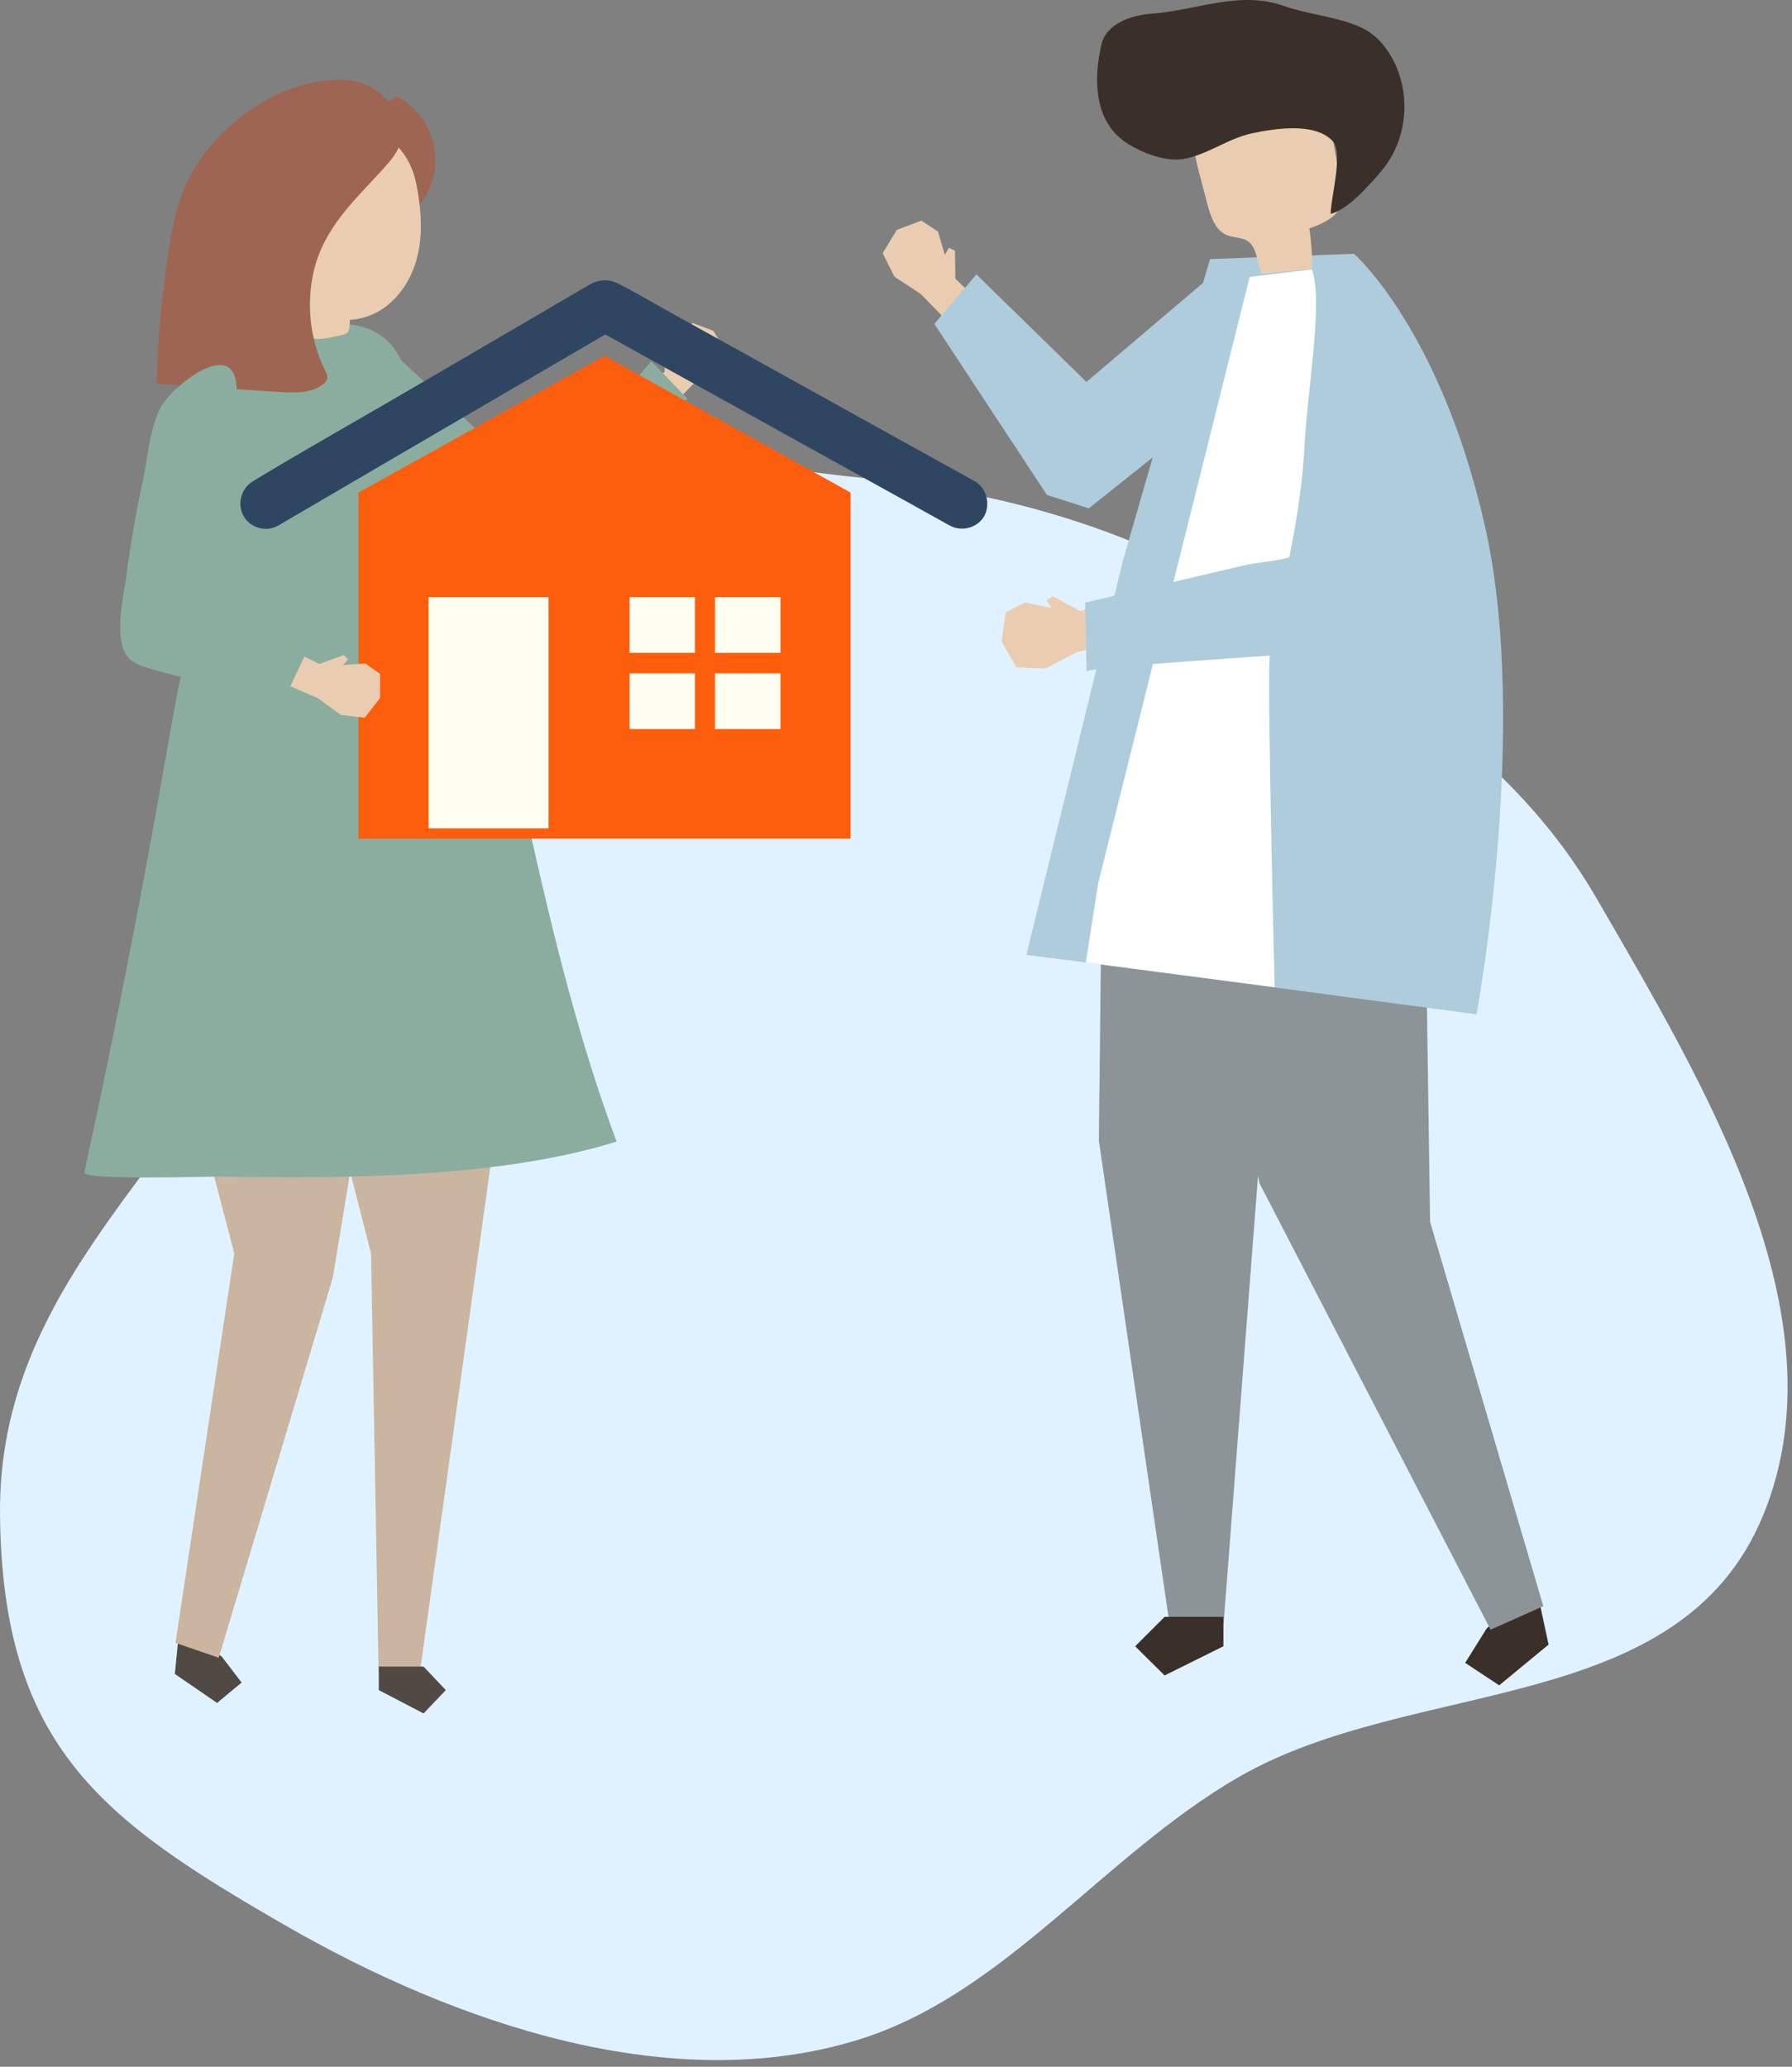
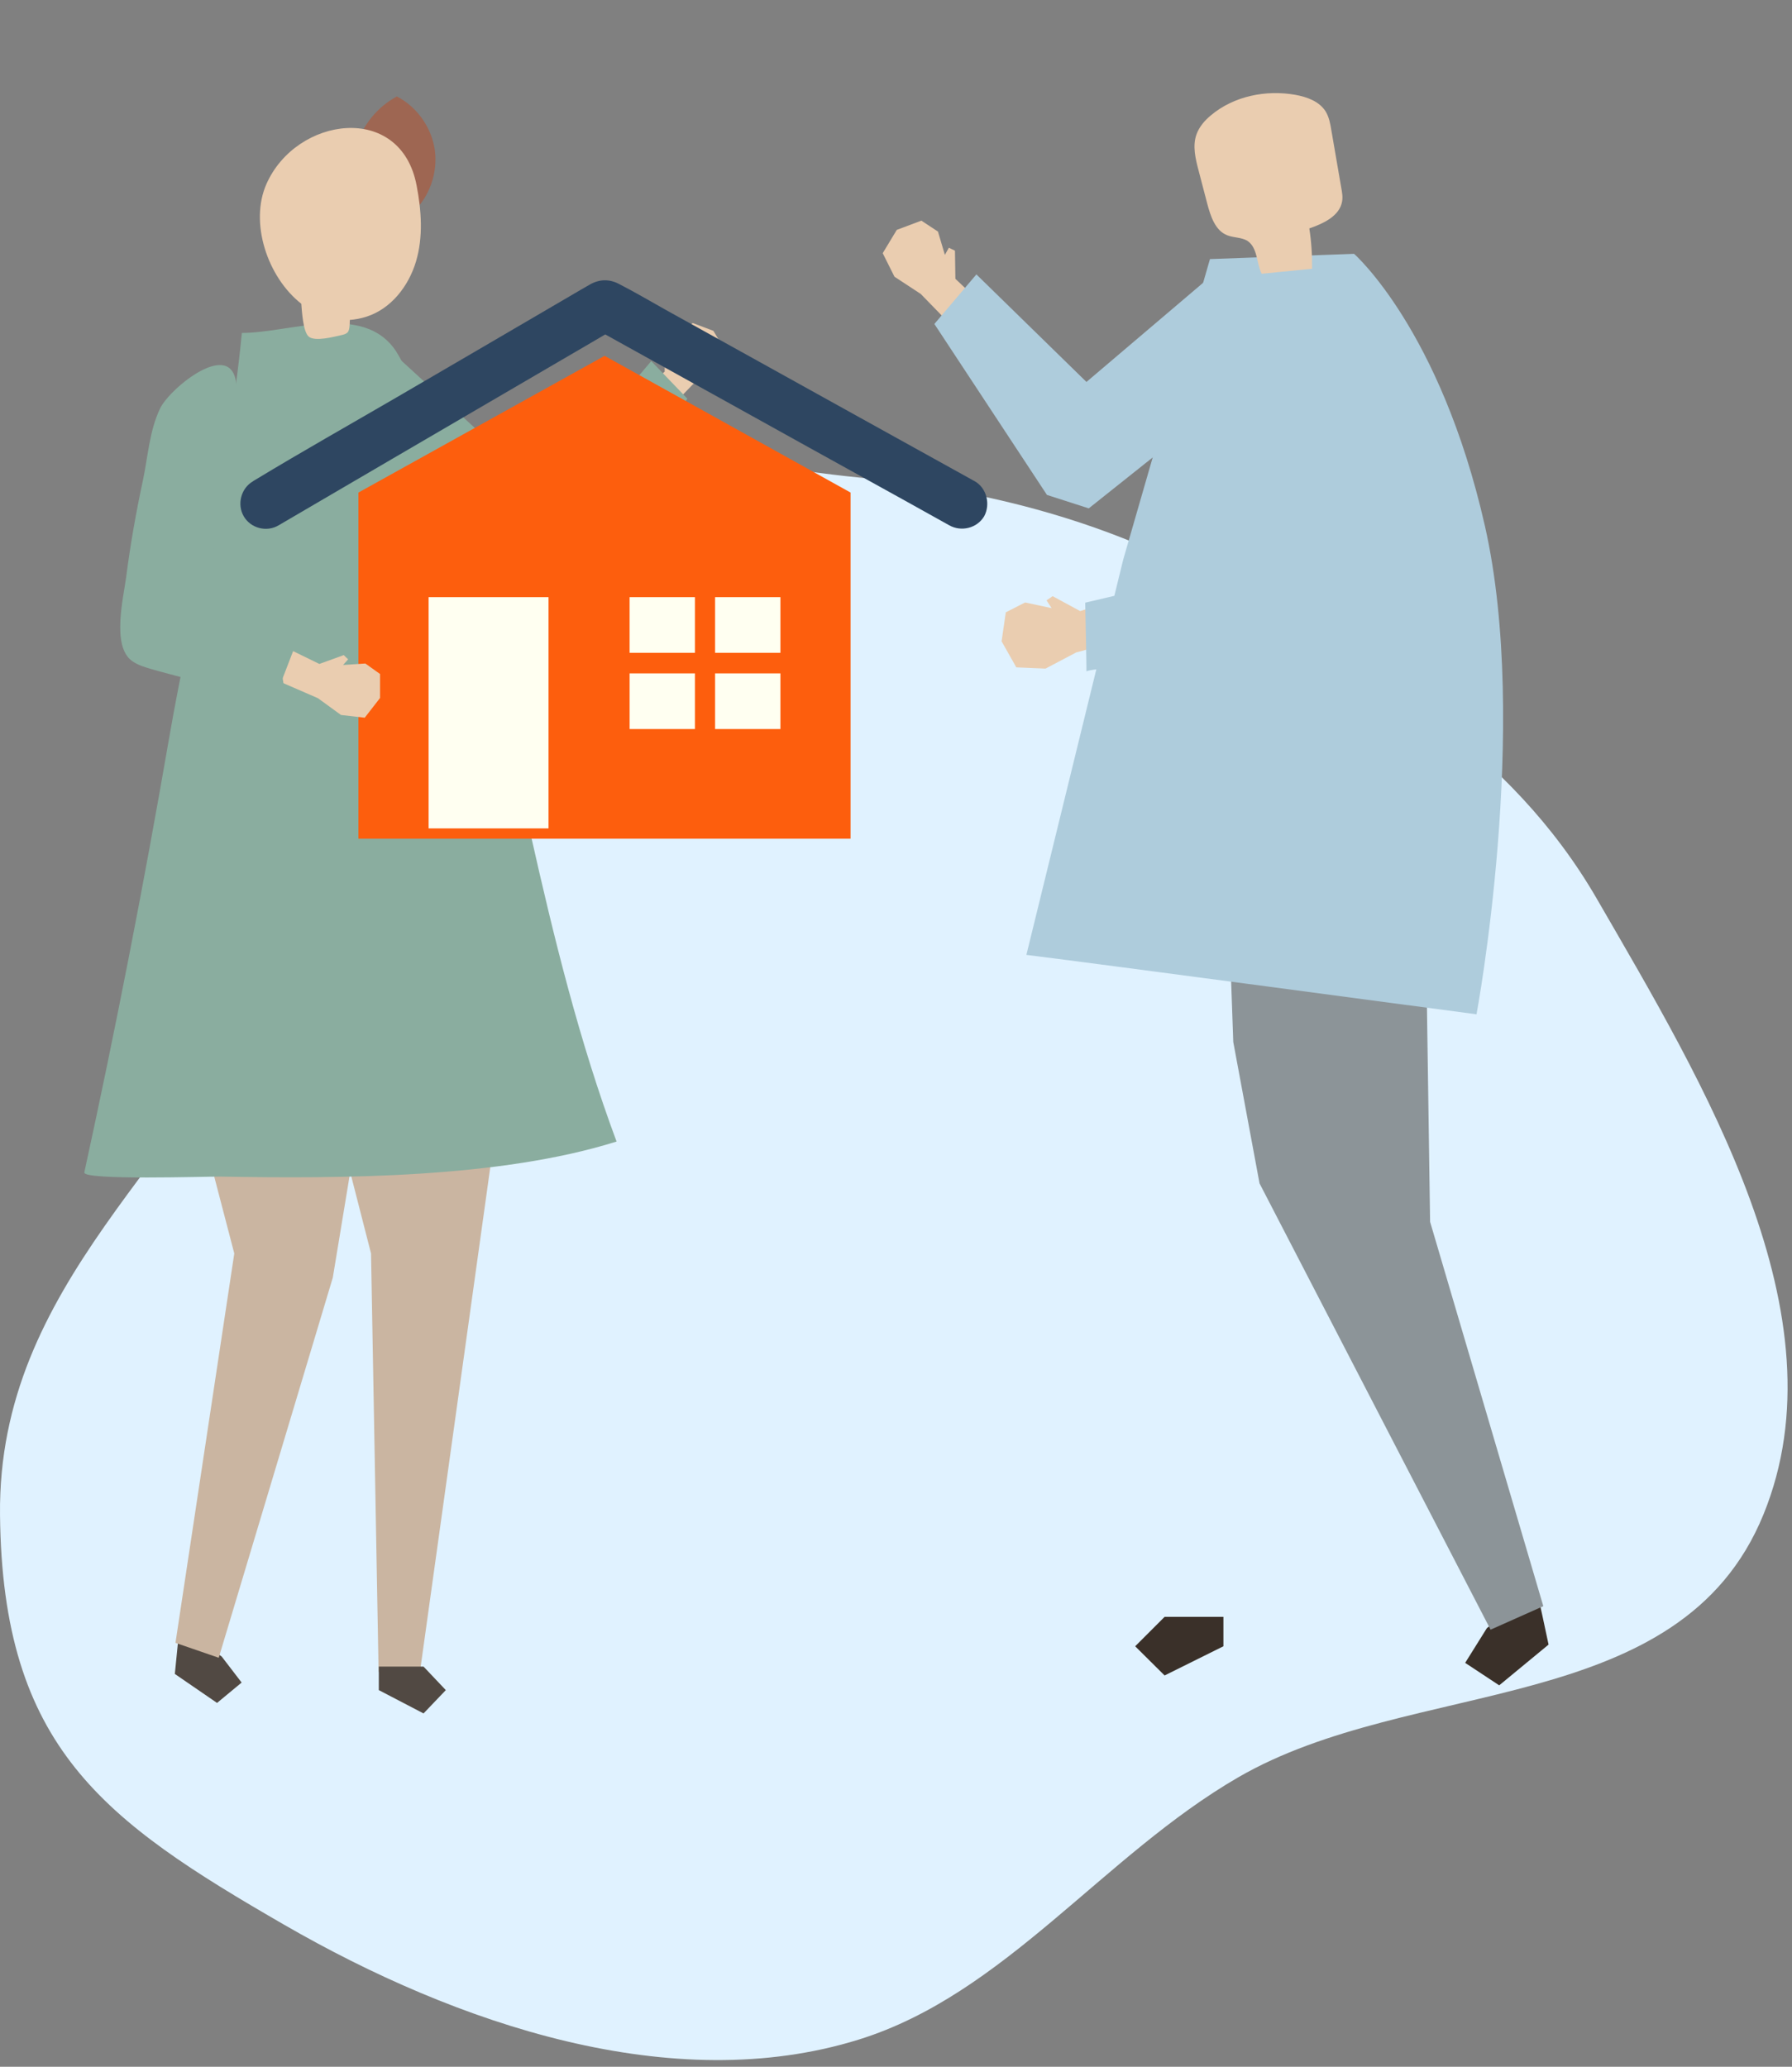
<svg xmlns="http://www.w3.org/2000/svg" width="202" height="233" viewBox="0 0 202 233" fill="none">
  <rect x="0" y="0" width="202" height="233" fill="#808080" stroke="none" />
  <path fill-rule="evenodd" clip-rule="evenodd" d="M96.807 53.832C111.46 55.273 125.274 58.832 138.456 66.357C154.202 75.345 170.247 84.451 179.994 101.317C191.943 121.994 207.96 148.262 198.781 170.744C189.378 193.775 159.254 188.948 139.544 200.389C124.336 209.216 113.244 224.823 96.807 229.935C75.816 236.464 51.491 228.225 32.049 217C11.681 205.24 0.256 197.024 0.002 170.744C-0.249 144.721 20.998 130.914 32.049 108.227C39.96 91.984 36.607 68.592 49.662 57.626C62.718 46.66 80.717 52.25 96.807 53.832Z" fill="#E0F2FF" />
  <path d="M110.322 33.919L107.694 31.433L107.647 28.26L106.96 27.929L106.51 28.734L105.729 26.106L103.859 24.875L101.088 25.916L99.502 28.544L100.828 31.196L103.788 33.138L107.244 36.69L110.322 33.919Z" fill="#EACDB0" />
  <path d="M110.062 30.936L105.326 36.524L118.017 55.797L122.729 57.312L142.855 41.283L137.456 30.32L122.469 43.059L110.062 30.936Z" fill="#AECCDC" />
  <path d="M173.872 182.186L174.559 185.407L168.995 190L165.159 187.466L167.598 183.56L173.162 178.966L173.872 182.186Z" fill="#3A3029" />
  <path d="M154.41 83.168L160.613 97.469L161.205 137.744L173.967 181.074L168.024 183.725L141.979 133.411L139.019 117.476L137.835 83.902L154.41 83.168Z" fill="#8C9498" />
-   <path d="M124.34 86.365L123.866 128.581L131.822 183.015H137.93L141.79 132.796L150.171 82.552L124.34 86.365Z" fill="#8C9498" />
  <path d="M137.906 182.281V185.596L131.277 188.887L127.962 185.596L131.277 182.281H137.906Z" fill="#3A3029" />
  <path d="M136.391 29.208L152.634 28.616C152.634 28.616 162.365 37.139 167.385 59.301C172.499 81.866 166.438 114.351 166.438 114.351C166.438 114.351 122.848 108.527 115.697 107.651L126.612 63.09L136.391 29.208Z" fill="#AECCDC" />
  <path d="M142.215 30.865C144.11 30.676 146.004 30.486 147.898 30.297C147.922 28.782 147.827 27.266 147.59 25.751C149.177 25.206 151 24.354 151.284 22.72C151.379 22.199 151.284 21.678 151.189 21.157C150.81 19.003 150.455 16.848 150.076 14.694C149.958 13.96 149.816 13.178 149.413 12.539C148.703 11.426 147.33 10.929 146.027 10.692C142.689 10.1 139.066 10.834 136.486 13.012C135.799 13.581 135.183 14.291 134.875 15.143C134.402 16.446 134.757 17.89 135.112 19.239C135.444 20.471 135.752 21.726 136.083 22.957C136.462 24.378 136.983 26.011 138.356 26.532C139.09 26.816 139.942 26.745 140.605 27.148C141.766 27.905 141.623 29.634 142.215 30.865Z" fill="#EACDB0" />
-   <path d="M123.677 9.366C123.629 7.898 123.842 6.406 124.15 5.057C124.647 2.736 127.394 1.718 129.738 1.552C134.829 1.197 139.753 -1.123 144.726 0.676C147.567 1.695 151.403 1.931 153.96 3.376C155.025 3.968 155.901 4.915 156.564 5.956C158.885 9.532 158.885 14.48 156.588 18.079C156.067 18.884 155.451 19.618 154.812 20.329C153.463 21.773 151.852 23.572 150.006 24.117C149.958 22.459 151.474 17.25 150.219 15.901C148.206 13.746 143.66 14.504 141.15 15.025C138.427 15.593 135.989 17.535 133.289 17.937C131.348 18.221 128.862 17.274 127.204 16.256C124.6 14.646 123.748 12.018 123.677 9.366Z" fill="#3A3029" />
-   <path d="M140.866 31.22L123.795 99.553L122.398 108.503L143.684 111.297C143.684 111.297 142.855 78.575 143.116 74.218C143.4 69.861 146.549 60.414 147.046 50.257C147.33 44.385 149.201 33.825 147.875 30.368L140.866 31.22Z" fill="white" />
  <path d="M125.571 67.683L121.759 68.891L118.657 67.21L117.97 67.683L118.539 68.559L115.555 67.92L113.377 69.033L112.903 72.3L114.561 75.236L117.852 75.378L121.309 73.555L126.589 72.134L125.571 67.683Z" fill="#EACDB0" />
  <path d="M122.327 67.944C128.246 66.547 134.142 65.173 140.061 63.776C141.647 63.398 143.305 63.327 144.891 62.948C147.211 62.379 147.851 62.19 148.182 59.964C149.129 53.524 147.922 46.847 148.893 40.525C151.237 40.288 153.486 39.744 155.877 39.768C159.76 39.815 159.429 42.49 159.642 45.474C159.903 49.002 160.068 52.553 160.092 56.105C160.116 59.041 161.086 71.803 156.753 72.726C153.652 73.413 122.469 75.07 122.469 75.71C122.492 75.473 122.327 67.944 122.327 67.944Z" fill="#AECCDC" />
  <path d="M72.722 43.952L74.924 41.892L74.948 39.24L75.516 38.956L75.895 39.642L76.558 37.441L78.097 36.422L80.417 37.298L81.719 39.477L80.606 41.679L78.144 43.289L75.279 46.248L72.722 43.952Z" fill="#EACDB0" />
  <path d="M73.409 40.708L61.167 55.246L43.386 38.956L39.976 52.878L62.162 67.913L77.481 44.946L73.409 40.708Z" fill="#8AAD9F" />
  <path d="M19.969 186.087L19.708 188.715L24.467 191.983L27.238 189.686L24.988 186.75L20.229 183.482L19.969 186.087Z" fill="#514943" />
  <path d="M20.087 106.034L19.282 113.99L26.409 141.313L19.78 185.211L24.657 186.892L37.514 144.036L39.574 131.558L39.479 105.158L20.087 106.034Z" fill="#CAB5A1" />
  <path d="M57.593 114.889L47.34 188.478H42.676L41.824 141.313L33.347 108.212L57.593 114.889Z" fill="#CAB5A1" />
  <path d="M42.7 187.886V190.538L47.743 193.167L50.253 190.538L47.743 187.886H42.7Z" fill="#514943" />
  <path d="M44.925 40.069C44.83 39.903 44.736 39.761 44.641 39.595C40.971 34.055 32.684 37.535 27.262 37.535C25.77 53.186 21.674 68.079 19.022 83.446C16.204 99.759 13.032 116.002 9.504 132.174C9.314 133.097 23.497 132.623 24.823 132.647C38.485 132.884 56.337 132.836 69.502 128.693C61.097 106.129 58.019 81.836 51.413 58.703C49.945 53.589 48.382 48.569 46.511 43.644C46.062 42.413 45.588 41.205 44.925 40.069Z" fill="#8AAD9F" />
  <path d="M39.953 16.273C43.41 17.221 46.133 20.417 46.512 23.968C48.406 22.216 49.353 19.517 49.022 16.96C48.666 14.403 47.033 12.059 44.736 10.875C42.605 12.011 40.924 14.024 40.214 16.345L39.953 16.273Z" fill="#9E6652" />
  <path d="M46.962 20.914C45.186 11.49 33.395 13.124 30.032 20.748C28.114 25.081 30.127 31.237 33.963 34.244C34.034 35.073 34.152 37.37 34.791 37.938C35.478 38.553 37.656 37.962 38.509 37.772C38.746 37.725 38.982 37.654 39.172 37.488C39.385 37.275 39.432 36.707 39.432 36.067C40.048 36.02 40.711 35.901 41.35 35.688C44.097 34.789 46.062 32.255 46.891 29.485C47.719 26.715 47.506 23.731 46.962 20.914Z" fill="#EACDB0" />
-   <path d="M29.227 44.047C29.961 44.094 30.695 44.141 31.429 44.189C33.11 44.307 34.957 44.378 36.33 43.384C36.614 43.194 36.875 42.91 36.898 42.579C36.922 42.318 36.804 42.081 36.685 41.845C34.98 38.435 34.507 34.434 35.336 30.716C36.448 25.744 39.858 22.713 43.125 19.115C44.025 18.12 44.949 17.078 45.233 15.752C45.541 14.308 44.949 12.769 44.002 11.656C42.533 9.928 40.781 9.052 38.579 9.004C31.074 8.815 23.236 14.829 20.585 21.695C19.756 23.874 19.33 26.17 18.975 28.467C18.217 33.368 17.767 38.317 17.649 43.265C21.484 43.526 25.344 43.786 29.227 44.047Z" fill="#9E6652" />
  <path d="M95.879 94.55H40.403V55.53L68.153 40.116L95.879 55.53V94.55Z" fill="#FD5E0D" />
  <path d="M109.872 54.252C105.421 51.789 100.993 49.327 96.542 46.864C89.367 42.886 82.169 38.885 74.995 34.907C73.267 33.936 71.538 32.918 69.786 32.019C68.673 31.427 67.537 31.474 66.471 32.09C65.785 32.468 65.098 32.895 64.435 33.273C57.877 37.109 51.318 40.945 44.736 44.781C39.408 47.882 34.034 50.913 28.753 54.109C28.659 54.157 28.588 54.204 28.493 54.275C27.167 55.056 26.694 56.856 27.475 58.206C28.256 59.555 30.056 60.029 31.405 59.224C35.715 56.69 40.048 54.18 44.357 51.647C51.2 47.645 58.066 43.644 64.909 39.643C66.022 39.003 67.134 38.34 68.224 37.701C72.249 39.927 76.274 42.176 80.299 44.402C87.544 48.427 94.79 52.452 102.035 56.453C103.692 57.377 105.35 58.3 107.007 59.224C108.357 59.981 110.132 59.555 110.937 58.206C111.671 56.856 111.222 55.009 109.872 54.252Z" fill="#2E4661" />
  <path d="M61.831 67.321H48.312V93.39H61.831V67.321Z" fill="#FFFFF1" />
  <path d="M78.334 67.321H70.97V73.596H78.334V67.321Z" fill="#FFFFF1" />
  <path d="M87.971 67.321H80.607V73.596H87.971V67.321Z" fill="#FFFFF1" />
  <path d="M78.334 75.916H70.971V82.191H78.334V75.916Z" fill="#FFFFF1" />
  <path d="M87.971 75.916H80.607V82.191H87.971V75.916Z" fill="#FFFFF1" />
  <path d="M33.04 73.406L35.999 74.851L38.746 73.856L39.243 74.33L38.675 74.969L41.185 74.803L42.842 75.987V78.686L41.114 80.912L38.438 80.604L35.834 78.71L31.69 76.91L33.04 73.406Z" fill="#EACDB0" />
-   <path d="M25.297 68.931C24.113 67.866 23.379 66.493 23.521 64.622C23.639 62.894 24.279 61.26 24.8 59.626C26.457 54.417 27.096 48.877 26.646 43.407C26.197 37.985 19.141 43.763 18.052 46.036C16.844 48.545 16.678 51.458 16.11 54.157C15.329 57.779 14.689 61.426 14.216 65.096C13.908 67.416 12.582 72.815 14.855 74.496C15.471 74.946 16.205 75.182 16.939 75.395C18.075 75.751 31.761 79.421 32.069 78.758L34.815 72.957C32.021 71.962 27.712 71.086 25.297 68.931Z" fill="#8AAD9F" />
+   <path d="M25.297 68.931C24.113 67.866 23.379 66.493 23.521 64.622C23.639 62.894 24.279 61.26 24.8 59.626C26.457 54.417 27.096 48.877 26.646 43.407C26.197 37.985 19.141 43.763 18.052 46.036C16.844 48.545 16.678 51.458 16.11 54.157C15.329 57.779 14.689 61.426 14.216 65.096C13.908 67.416 12.582 72.815 14.855 74.496C15.471 74.946 16.205 75.182 16.939 75.395C18.075 75.751 31.761 79.421 32.069 78.758C32.021 71.962 27.712 71.086 25.297 68.931Z" fill="#8AAD9F" />
</svg>